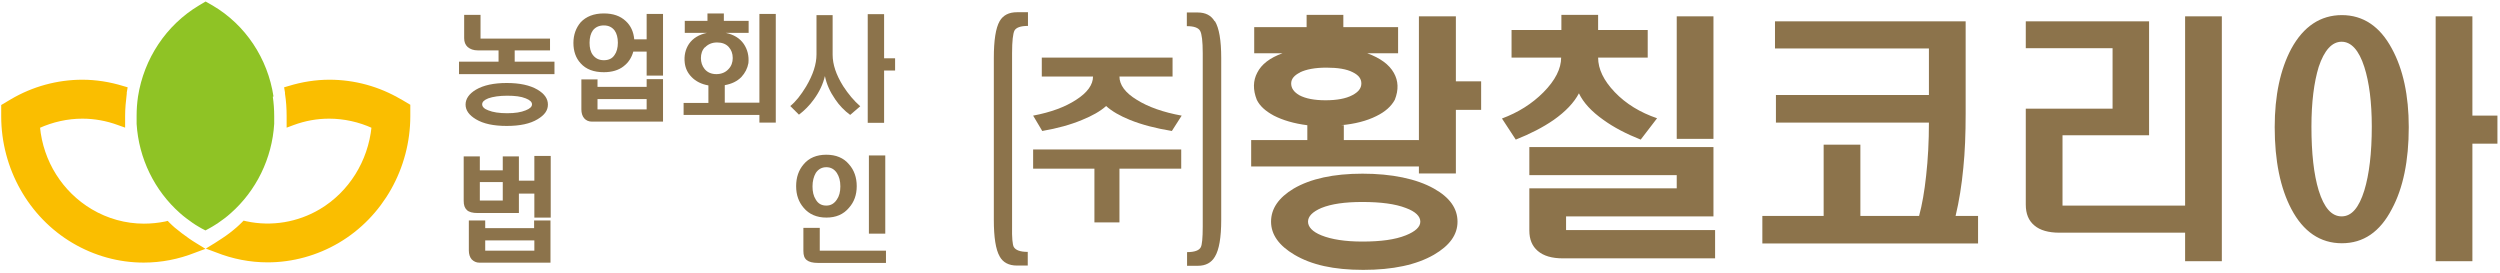
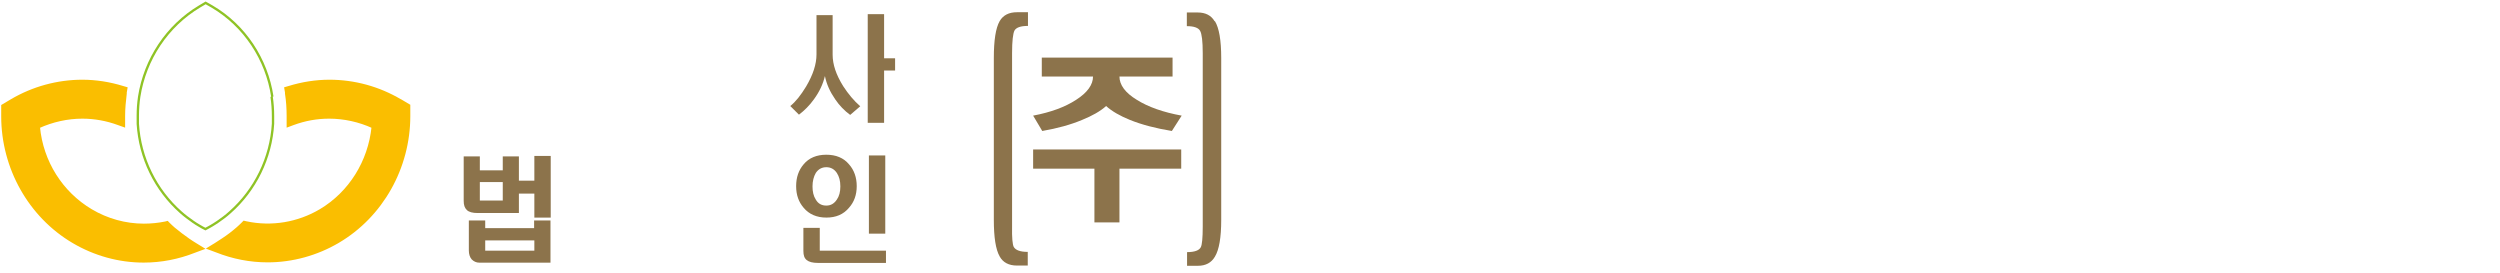
<svg xmlns="http://www.w3.org/2000/svg" width="211" height="23" viewBox="0 0 211 23" fill="none">
  <g clip-path="url(#clip0_164_7275)">
    <path d="M86.761 1.032V2.187C86.13 2.187 85.754 2.328 85.616 2.591C85.498 2.834 85.419 3.462 85.419 4.474V19.113C85.399 20.064 85.458 20.631 85.557 20.834C85.715 21.117 86.11 21.259 86.742 21.259V22.413H85.834C85.142 22.413 84.649 22.15 84.372 21.643C84.037 21.056 83.879 20.024 83.879 18.546V4.9C83.879 3.401 84.037 2.369 84.372 1.782C84.668 1.275 85.162 1.032 85.834 1.032H86.742H86.761ZM98.964 4.859V6.459H94.482C94.482 7.167 94.976 7.835 95.943 8.422C96.911 9.03 98.174 9.475 99.734 9.759L98.905 11.055C97.543 10.832 96.377 10.528 95.371 10.123C94.522 9.779 93.85 9.394 93.356 8.949C92.863 9.394 92.172 9.779 91.323 10.123C90.355 10.528 89.249 10.832 87.966 11.055L87.196 9.759C88.697 9.475 89.901 9.03 90.829 8.422C91.777 7.815 92.251 7.147 92.251 6.459H87.927V4.859H98.964ZM99.695 14.233H94.482V18.768H92.369V14.233H87.196V12.614H99.695V14.233ZM102.538 1.782C102.894 2.369 103.071 3.401 103.071 4.9V18.566C103.071 20.044 102.894 21.076 102.538 21.664C102.242 22.17 101.768 22.433 101.097 22.433H100.188V21.279C100.82 21.279 101.215 21.137 101.353 20.854C101.452 20.651 101.511 20.084 101.511 19.133V4.495C101.511 3.482 101.432 2.855 101.294 2.612C101.156 2.348 100.781 2.207 100.169 2.207V1.053H101.077C101.748 1.053 102.222 1.296 102.518 1.802" fill="#8C734B" />
-     <path d="M119.756 11.844V1.377H122.876V6.863H125.008V9.273H122.876V14.638H119.756V14.051H105.599V11.824H110.338V10.569C109.212 10.427 108.264 10.143 107.514 9.759C106.803 9.374 106.329 8.949 106.073 8.422C105.737 7.572 105.757 6.803 106.112 6.135C106.467 5.426 107.178 4.879 108.245 4.495H105.855V2.288H110.278V1.255H113.378V2.288H117.999V4.495H115.392C116.498 4.899 117.248 5.446 117.643 6.155C118.019 6.823 118.058 7.572 117.722 8.422C117.426 8.969 116.913 9.435 116.162 9.799C115.353 10.204 114.346 10.467 113.161 10.569H113.418V11.824H119.736L119.756 11.844ZM121.02 15.914C122.363 16.663 123.014 17.594 123.014 18.708C123.014 19.821 122.343 20.732 121.02 21.502C119.539 22.352 117.564 22.777 115.057 22.777C112.549 22.777 110.693 22.352 109.252 21.502C107.948 20.732 107.277 19.801 107.277 18.708C107.277 17.614 107.909 16.683 109.192 15.914C110.614 15.084 112.549 14.658 114.997 14.658C117.446 14.658 119.539 15.084 121.02 15.914ZM109.725 6.114C109.232 6.357 108.975 6.661 108.975 7.046C108.975 7.451 109.212 7.774 109.666 8.038C110.199 8.321 110.93 8.463 111.878 8.463C112.825 8.463 113.596 8.321 114.129 8.038C114.642 7.774 114.899 7.451 114.899 7.046C114.899 6.641 114.662 6.337 114.168 6.094C113.655 5.831 112.924 5.709 111.957 5.709C110.989 5.709 110.239 5.851 109.706 6.114M111.522 17.553C110.772 17.878 110.397 18.262 110.397 18.708C110.397 19.153 110.772 19.558 111.522 19.862C112.371 20.206 113.536 20.388 114.978 20.388C116.538 20.388 117.742 20.226 118.65 19.862C119.46 19.538 119.875 19.153 119.875 18.708C119.875 18.262 119.48 17.857 118.65 17.553C117.762 17.209 116.538 17.047 114.978 17.047C113.517 17.047 112.371 17.209 111.522 17.553ZM131.781 2.531V1.255H134.881V2.531H139.067V4.859H134.881C134.881 5.831 135.355 6.803 136.283 7.774C137.231 8.767 138.435 9.495 139.857 9.981L138.475 11.783C137.251 11.297 136.204 10.751 135.335 10.123C134.328 9.414 133.637 8.665 133.262 7.876C132.847 8.665 132.137 9.414 131.13 10.123C130.221 10.751 129.155 11.297 127.931 11.783L126.766 10.002C128.128 9.495 129.293 8.767 130.261 7.795C131.268 6.782 131.761 5.79 131.761 4.859H127.575V2.531H131.761H131.781ZM144.616 12.431V18.262H132.176V19.416H144.754V21.805H131.9C130.991 21.805 130.28 21.603 129.787 21.178C129.313 20.773 129.076 20.206 129.076 19.457V15.893H141.516V14.78H129.076V12.411H144.616V12.431ZM144.616 1.377V11.723H141.516V1.377H144.616ZM166.948 20.55H148.742V18.222H153.916V12.209H157.016V18.222H161.972C162.229 17.27 162.426 16.136 162.564 14.841C162.722 13.444 162.801 11.945 162.801 10.346H149.888V8.017H162.801V4.09H149.809V1.802H165.901V9.576C165.901 11.318 165.842 12.836 165.704 14.172C165.566 15.63 165.348 16.987 165.052 18.222H166.948V20.55ZM181.382 1.802V11.419H174.076V17.351H184.423V1.377H187.523V22.048H184.423V19.639H173.819C172.891 19.639 172.18 19.436 171.706 19.032C171.213 18.627 170.976 18.04 170.976 17.27V9.171H178.301V4.069H170.976V1.802H181.382ZM201.877 4.11C202.825 5.851 203.299 8.058 203.299 10.73C203.299 13.565 202.825 15.873 201.877 17.634C200.87 19.578 199.469 20.53 197.652 20.53C195.835 20.53 194.394 19.558 193.387 17.634C192.459 15.873 191.985 13.565 191.985 10.73C191.985 8.058 192.459 5.851 193.387 4.11C194.414 2.227 195.855 1.275 197.652 1.275C199.449 1.275 200.87 2.227 201.877 4.11ZM195.697 5.649C195.302 6.944 195.085 8.625 195.085 10.69C195.085 12.917 195.283 14.719 195.697 16.076C196.151 17.533 196.783 18.262 197.632 18.262C198.481 18.262 199.093 17.533 199.548 16.076C199.962 14.719 200.179 12.917 200.179 10.69C200.179 8.625 199.962 6.944 199.548 5.649C199.093 4.231 198.442 3.523 197.632 3.523C196.823 3.523 196.171 4.231 195.697 5.649ZM208.67 1.377V9.759H210.783V12.127H208.67V22.048H205.57V1.377H208.67Z" fill="#8C734B" />
-     <path d="M40.557 3.26H46.422V4.252H43.44V5.203H46.797V6.256H38.741V5.203H42.078V4.252H40.32C39.965 4.252 39.688 4.151 39.471 3.968C39.274 3.786 39.175 3.543 39.175 3.219V1.255H40.557V3.26ZM45.375 7.572C45.948 7.916 46.244 8.321 46.244 8.827C46.244 9.334 45.948 9.718 45.375 10.062C44.743 10.447 43.874 10.629 42.769 10.629C41.663 10.629 40.794 10.447 40.162 10.062C39.59 9.718 39.294 9.313 39.294 8.827C39.294 8.342 39.59 7.916 40.162 7.572C40.814 7.187 41.683 7.005 42.769 7.005C43.855 7.005 44.724 7.187 45.375 7.572ZM41.209 8.301C40.853 8.443 40.695 8.605 40.695 8.807C40.695 9.01 40.873 9.192 41.209 9.313C41.604 9.475 42.137 9.556 42.808 9.556C43.48 9.556 43.973 9.475 44.368 9.313C44.724 9.172 44.901 9.01 44.901 8.807C44.901 8.605 44.724 8.443 44.368 8.301C43.973 8.139 43.46 8.078 42.808 8.078C42.157 8.078 41.604 8.159 41.209 8.301ZM52.641 5.588C52.207 5.932 51.634 6.094 50.963 6.094C50.114 6.094 49.462 5.851 49.008 5.345C48.594 4.9 48.396 4.312 48.396 3.624C48.396 2.936 48.613 2.349 49.008 1.883C49.462 1.397 50.114 1.134 50.963 1.134C51.733 1.134 52.345 1.336 52.819 1.782C53.234 2.166 53.471 2.673 53.53 3.32H54.577V1.174H55.959V6.378H54.577V4.353H53.451C53.313 4.859 53.036 5.284 52.661 5.568M50.43 6.681V7.329H54.577V6.681H55.959V10.265H49.956C49.68 10.265 49.462 10.164 49.304 9.982C49.147 9.799 49.068 9.536 49.068 9.232V6.702H50.45L50.43 6.681ZM50.035 2.571C49.857 2.814 49.759 3.179 49.759 3.604C49.759 4.029 49.837 4.373 50.035 4.636C50.252 4.92 50.548 5.082 50.963 5.082C51.378 5.082 51.674 4.94 51.871 4.636C52.049 4.393 52.148 4.029 52.148 3.604C52.148 3.179 52.049 2.814 51.871 2.571C51.654 2.288 51.358 2.146 50.963 2.146C50.568 2.146 50.252 2.288 50.035 2.571ZM50.43 8.362V9.232H54.577V8.362H50.43ZM64.094 8.665V1.174H65.476V10.346H64.094V9.698H57.696V8.686H59.789V7.208C59.197 7.106 58.723 6.864 58.368 6.499C58.032 6.155 57.854 5.77 57.795 5.325C57.716 4.697 57.854 4.151 58.15 3.705C58.486 3.219 58.999 2.915 59.671 2.774H57.795V1.761H59.71V1.134H61.093V1.761H63.185V2.774H61.25C61.922 2.915 62.435 3.219 62.771 3.705C63.087 4.171 63.225 4.717 63.166 5.325C63.087 5.77 62.889 6.155 62.573 6.499C62.218 6.864 61.744 7.086 61.171 7.187V8.665H64.094ZM59.493 3.989C59.256 4.231 59.157 4.555 59.157 4.9C59.157 5.244 59.256 5.568 59.473 5.831C59.71 6.114 60.046 6.256 60.461 6.256C60.875 6.256 61.231 6.114 61.487 5.831C61.724 5.588 61.843 5.264 61.843 4.9C61.843 4.515 61.724 4.211 61.507 3.968C61.27 3.705 60.934 3.584 60.52 3.584C60.105 3.584 59.77 3.725 59.513 3.989" fill="#8C734B" />
    <path d="M70.274 1.276V4.616C70.274 5.446 70.57 6.317 71.163 7.269C71.597 7.937 72.071 8.504 72.604 8.969L71.755 9.698C71.281 9.354 70.847 8.909 70.491 8.382C70.057 7.755 69.761 7.107 69.623 6.418C69.465 7.086 69.168 7.734 68.695 8.382C68.319 8.909 67.885 9.334 67.431 9.678L66.7 8.949C67.154 8.585 67.589 8.038 68.043 7.289C68.615 6.317 68.912 5.426 68.912 4.596V1.276H70.294H70.274Z" fill="#8C734B" />
    <path d="M74.618 1.195V4.92H75.546V5.952H74.618V10.366H73.236V1.195H74.618Z" fill="#8C734B" />
    <path d="M71.656 17.534C72.091 17.048 72.308 16.44 72.308 15.711C72.308 14.982 72.091 14.355 71.656 13.869C71.202 13.322 70.551 13.059 69.741 13.059C68.931 13.059 68.28 13.322 67.826 13.869C67.411 14.355 67.194 14.962 67.194 15.711C67.194 16.46 67.411 17.048 67.826 17.534C68.28 18.08 68.931 18.364 69.741 18.364C70.551 18.364 71.182 18.101 71.656 17.534ZM68.853 16.845C68.655 16.541 68.576 16.177 68.576 15.732C68.576 15.286 68.675 14.902 68.853 14.598C69.07 14.274 69.366 14.112 69.741 14.112C70.116 14.112 70.412 14.274 70.63 14.598C70.827 14.902 70.926 15.266 70.926 15.732C70.926 16.197 70.827 16.562 70.63 16.845C70.412 17.169 70.136 17.351 69.741 17.351C69.346 17.351 69.05 17.189 68.853 16.845Z" fill="#8C734B" />
    <path d="M69.188 21.158V19.234H67.806V21.178C67.806 21.543 67.885 21.785 68.082 21.947C68.28 22.109 68.596 22.19 69.03 22.19H74.776V21.158H69.188Z" fill="#8C734B" />
    <path d="M74.717 13.12H73.335V19.72H74.717V13.12Z" fill="#8C734B" />
    <path d="M45.099 15.246H43.795V13.201H42.433V14.375H40.498V13.201H39.136V16.947C39.136 17.311 39.215 17.554 39.412 17.736C39.59 17.898 39.886 17.979 40.3 17.979H43.795V16.339H45.099V18.364H46.481V13.16H45.099V15.286V15.246ZM42.433 16.926H40.498V15.367H42.433V16.926Z" fill="#8C734B" />
    <path d="M45.099 19.255H40.952V18.607H39.57V21.137C39.57 21.441 39.649 21.704 39.807 21.887C39.985 22.069 40.202 22.17 40.459 22.17H46.461V18.607H45.079V19.255H45.099ZM45.099 21.158H40.952V20.287H45.099V21.158Z" fill="#8C734B" />
    <path d="M15.895 20.226C15.48 19.943 15.066 19.619 14.671 19.295C14.533 19.173 14.375 19.032 14.236 18.89L14.118 18.768L13.96 18.809C13.368 18.93 12.755 18.991 12.143 18.991C10.584 18.991 9.043 18.566 7.681 17.756C5.193 16.278 3.534 13.666 3.258 10.71C4.423 10.184 5.687 9.9 6.95 9.9C7.977 9.9 9.004 10.083 9.991 10.447L10.445 10.609V10.103C10.445 10.002 10.445 9.9 10.445 9.799C10.445 9.172 10.505 8.524 10.584 7.896C10.584 7.876 10.584 7.835 10.584 7.795L10.643 7.451L10.366 7.37C9.241 7.025 8.096 6.843 6.95 6.843C4.857 6.843 2.784 7.41 0.967 8.483L0.217 8.929V9.819C0.217 14.172 2.508 18.242 6.18 20.408C7.997 21.482 10.05 22.048 12.124 22.048C13.605 22.048 15.046 21.765 16.428 21.218L17.08 20.975L16.487 20.611C16.29 20.489 16.093 20.368 15.895 20.226Z" fill="#FABE00" stroke="#FABE00" stroke-width="0.23" stroke-miterlimit="2.61" />
    <path d="M33.785 8.483C31.968 7.41 29.914 6.843 27.802 6.843C26.656 6.843 25.511 7.025 24.386 7.37L24.109 7.451L24.168 7.795C24.168 7.795 24.168 7.856 24.168 7.896C24.267 8.524 24.307 9.172 24.307 9.799C24.307 9.9 24.307 10.002 24.307 10.103V10.609L24.741 10.447C25.728 10.083 26.735 9.9 27.782 9.9C29.046 9.9 30.329 10.184 31.474 10.71C31.178 13.646 29.539 16.278 27.051 17.756C25.175 18.87 22.924 19.254 20.772 18.789L20.595 18.748L20.476 18.87C20.338 19.011 20.18 19.153 20.042 19.275C19.647 19.619 19.252 19.922 18.817 20.206C18.6 20.348 18.422 20.469 18.225 20.591L17.633 20.955L18.284 21.198C19.666 21.745 21.108 22.028 22.589 22.028C24.662 22.028 26.735 21.461 28.552 20.388C32.225 18.222 34.515 14.152 34.515 9.799V8.908L33.765 8.463L33.785 8.483Z" fill="#FABE00" stroke="#FABE00" stroke-width="0.23" stroke-miterlimit="2.61" />
-     <path d="M22.984 8.159C22.51 5.001 20.654 2.166 17.889 0.547L17.356 0.243L16.843 0.547C14.098 2.187 12.242 5.001 11.748 8.159C11.669 8.686 11.63 9.232 11.63 9.799C11.63 10.022 11.63 10.224 11.63 10.447C11.808 13.342 13.131 16.035 15.263 17.918C15.579 18.201 15.934 18.465 16.31 18.728C16.487 18.849 16.645 18.951 16.823 19.052C17.001 19.153 17.159 19.254 17.336 19.335C17.514 19.234 17.692 19.153 17.85 19.052C18.027 18.951 18.205 18.829 18.363 18.728C18.719 18.485 19.074 18.222 19.41 17.918C21.542 16.035 22.865 13.342 23.043 10.447C23.043 10.224 23.043 10.022 23.043 9.799C23.043 9.253 23.003 8.706 22.924 8.159" fill="#8FC325" />
    <path d="M22.984 8.159C22.51 5.001 20.654 2.166 17.889 0.547L17.356 0.243L16.843 0.547C14.098 2.187 12.242 5.001 11.748 8.159C11.669 8.686 11.63 9.232 11.63 9.799C11.63 10.022 11.63 10.224 11.63 10.447C11.808 13.342 13.131 16.035 15.263 17.918C15.579 18.201 15.934 18.465 16.31 18.728C16.487 18.849 16.645 18.951 16.823 19.052C17.001 19.153 17.159 19.254 17.336 19.335C17.514 19.234 17.692 19.153 17.85 19.052C18.027 18.951 18.205 18.829 18.363 18.728C18.719 18.485 19.074 18.222 19.41 17.918C21.542 16.035 22.865 13.342 23.043 10.447C23.043 10.224 23.043 10.022 23.043 9.799C23.043 9.253 23.003 8.706 22.924 8.159" stroke="#8FC325" stroke-width="0.2" stroke-miterlimit="2.61" />
  </g>
  <defs>
    <clipPath id="clip0_164_7275">
      <rect width="211" height="23" fill="white" />
    </clipPath>
  </defs>
</svg>